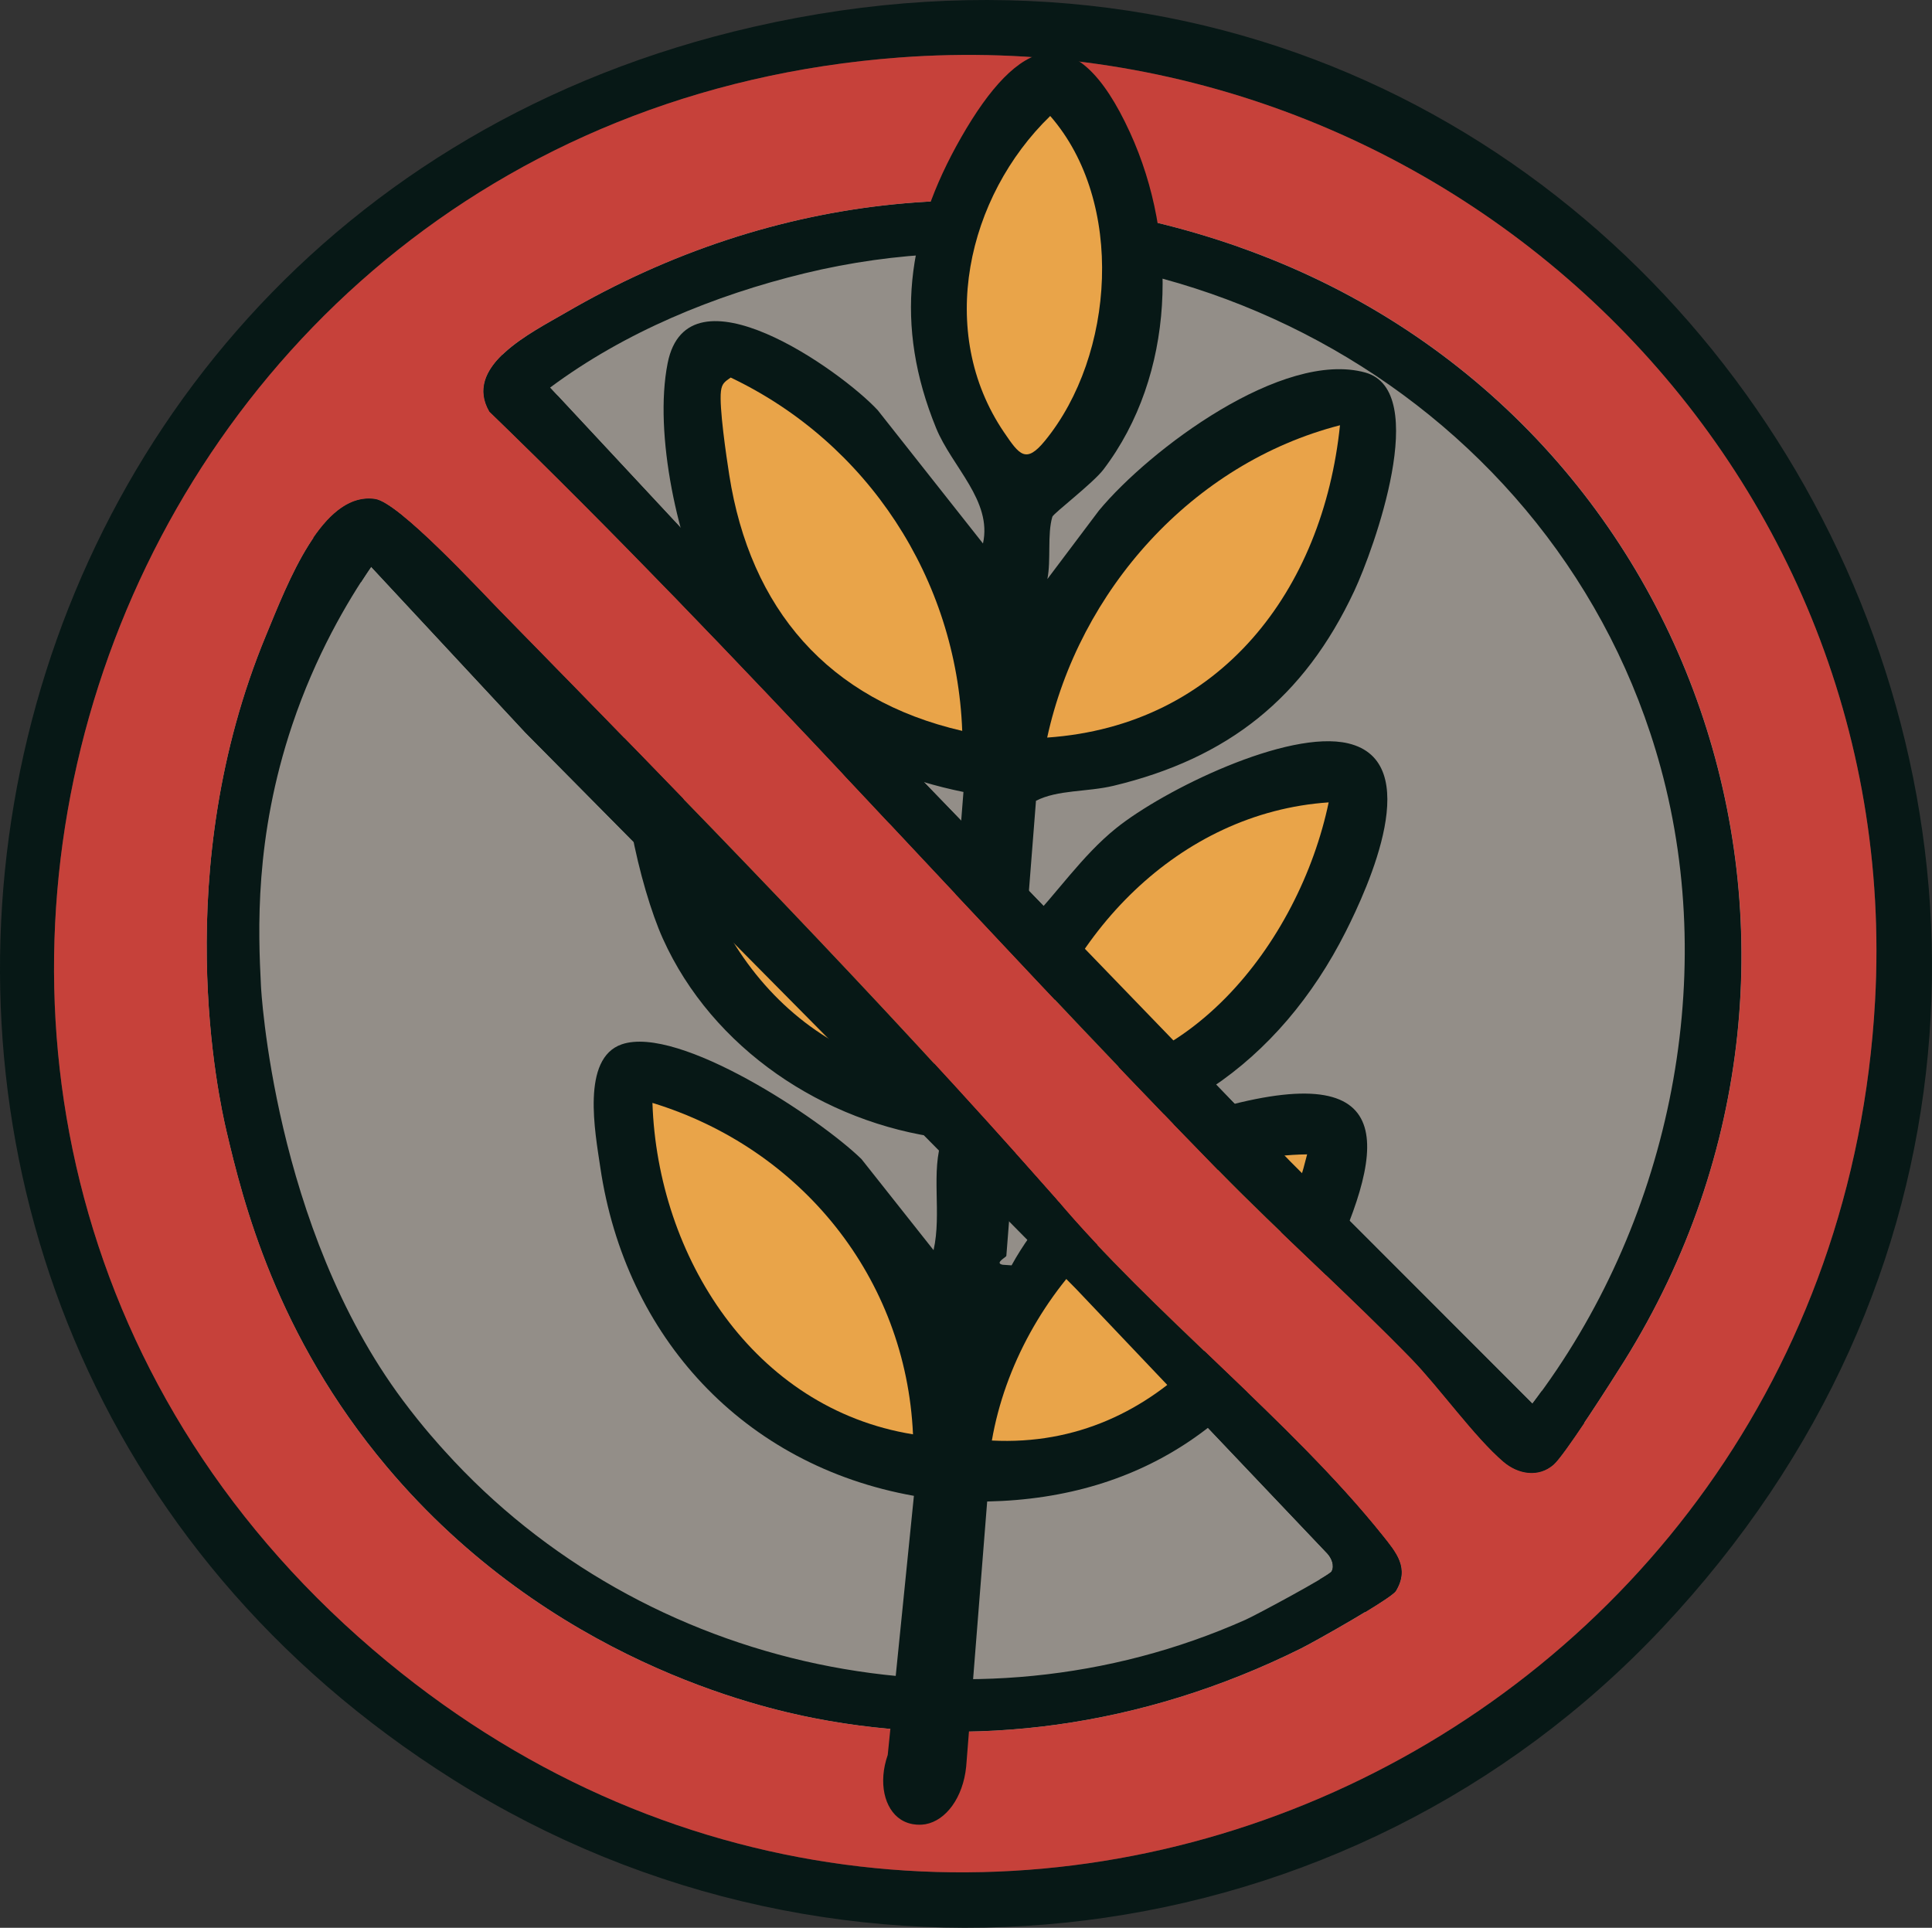
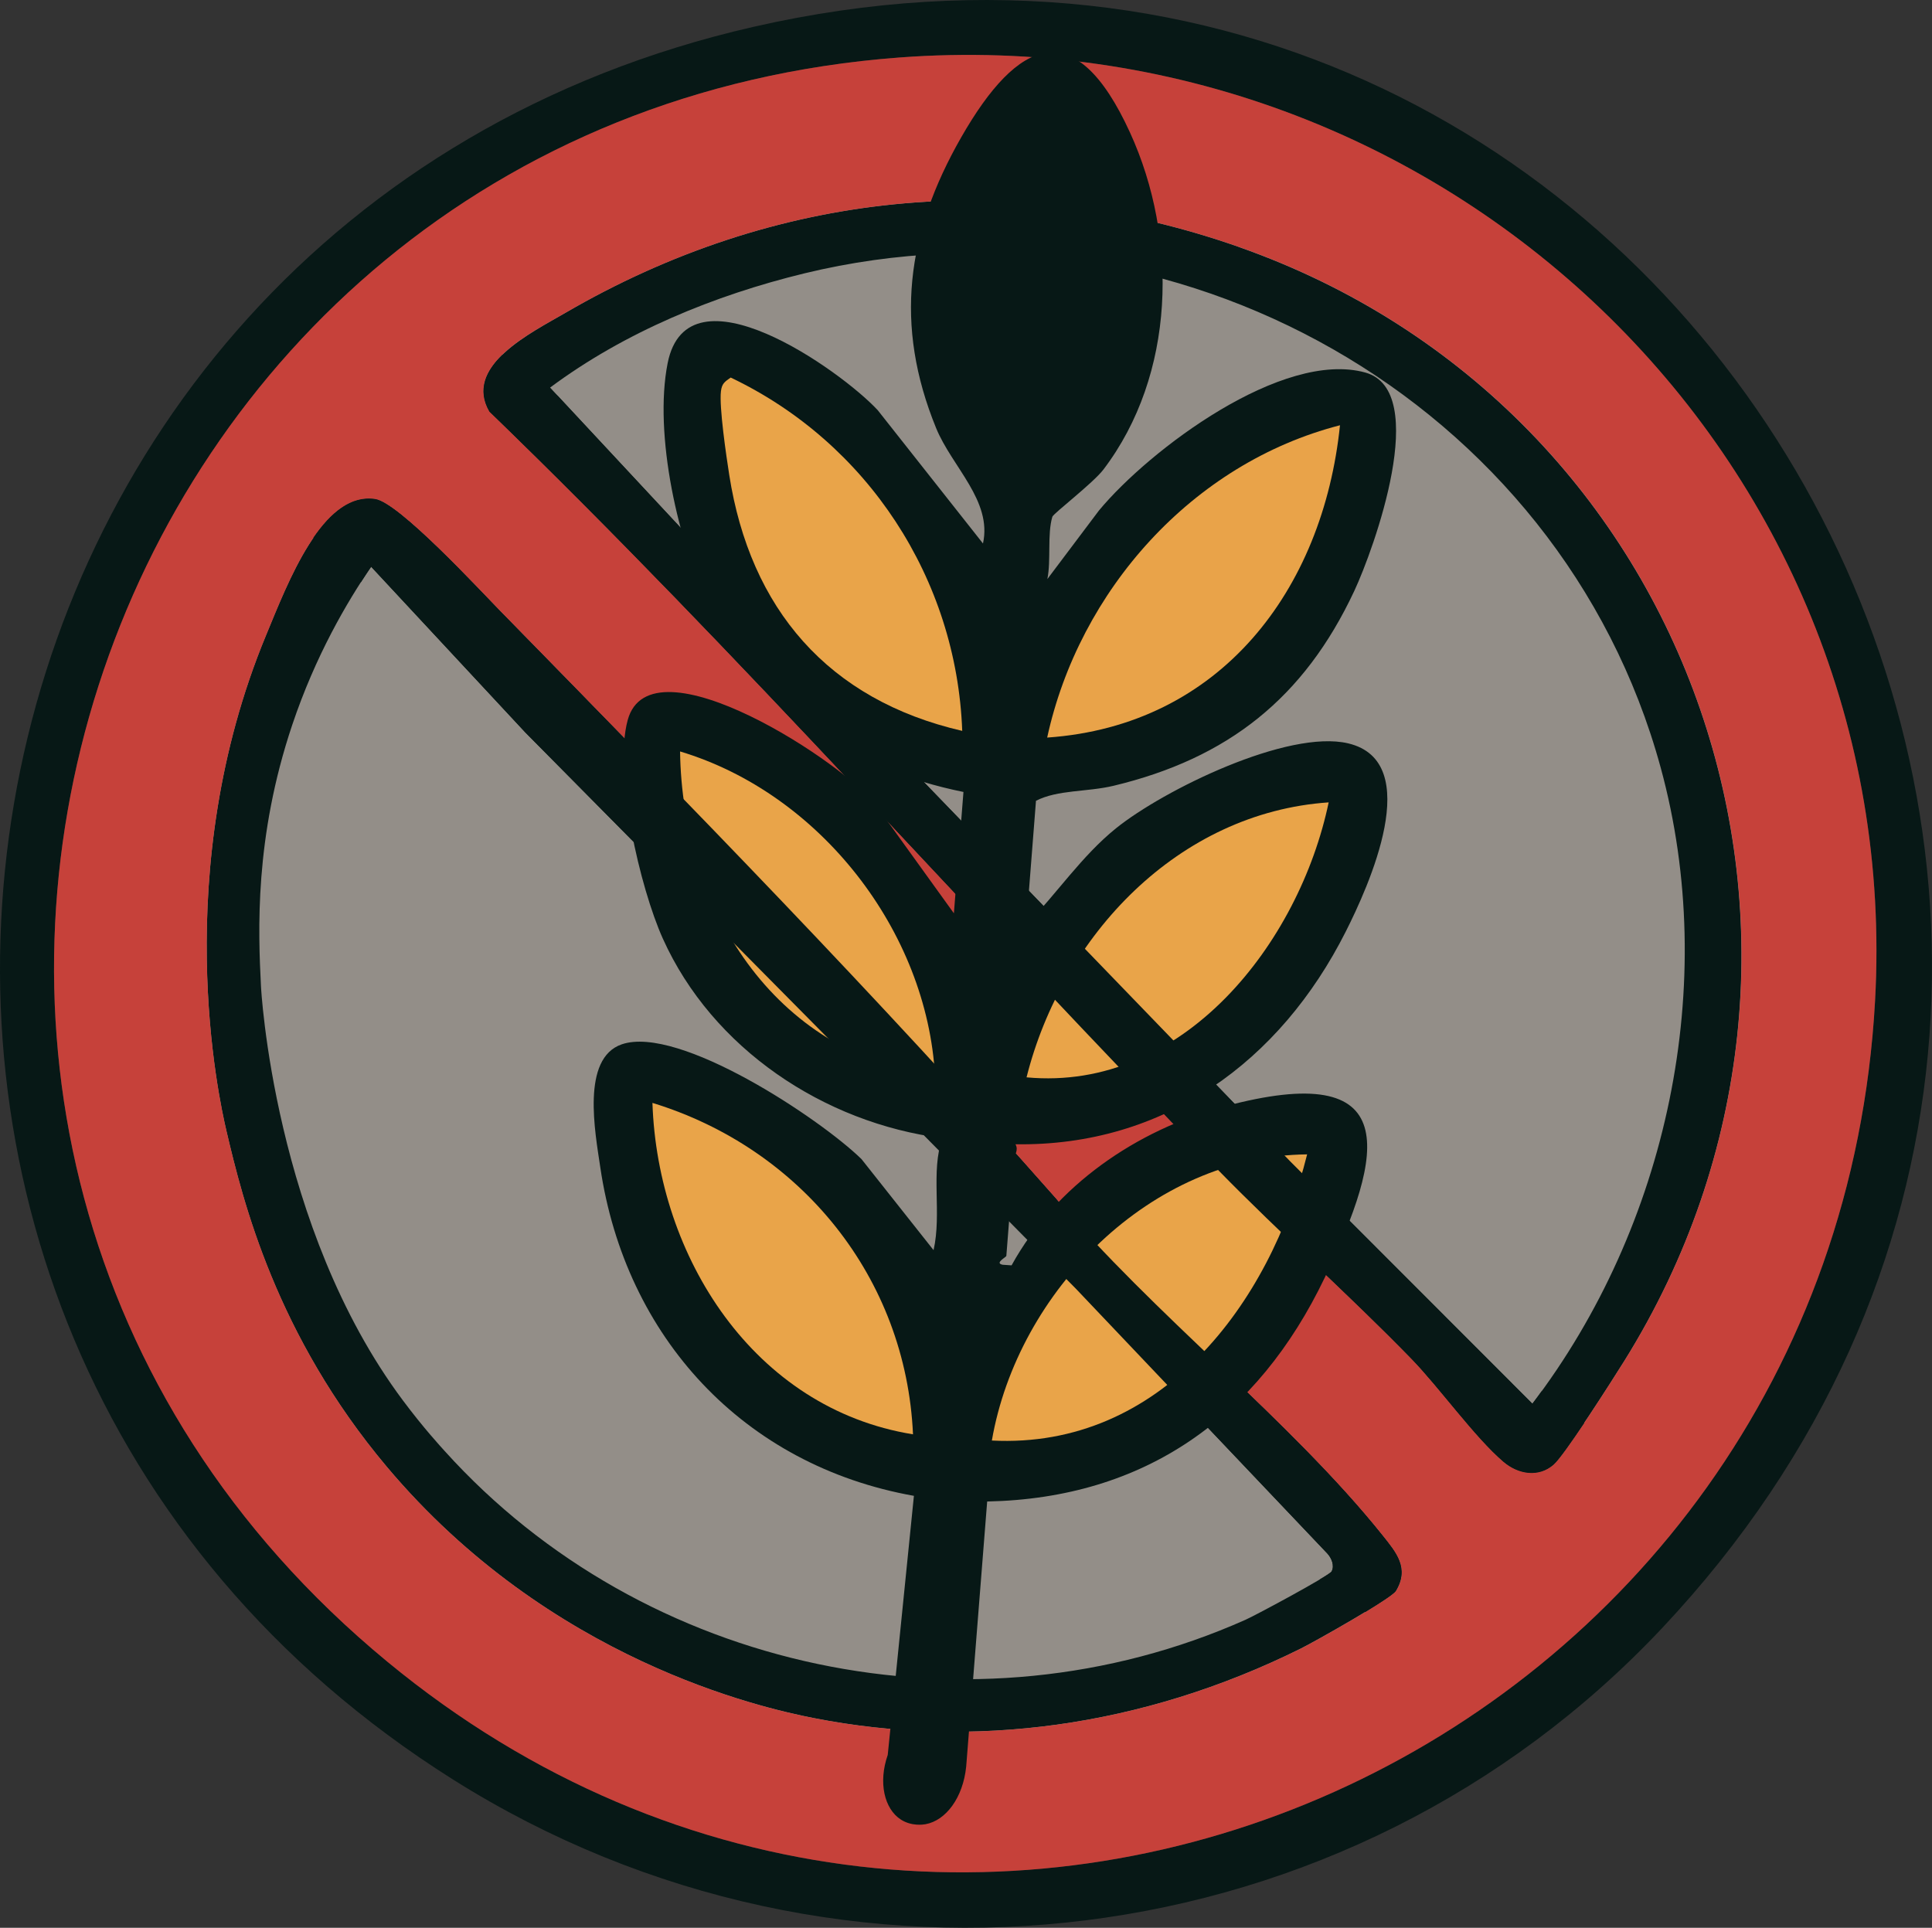
<svg xmlns="http://www.w3.org/2000/svg" viewBox="0 0 317.5 316.83" data-name="Layer 2" id="Layer_2">
  <rect x="0" y="0" width="317.5" height="316.83" fill="#333333" stroke="none" />
  <defs>
    <style>
      .cls-1 {
        fill: #e9a349;
      }

      .cls-2 {
        fill: #c6413a;
      }

      .cls-3 {
        fill: #e9a449;
      }

      .cls-4 {
        fill: #071816;
      }

      .cls-5 {
        fill: #f4ebdf;
        opacity: .5;
      }
    </style>
  </defs>
  <g data-name="Layer 1" id="Layer_1-2">
    <ellipse ry="133.61" rx="132.88" cy="160.24" cx="160.51" class="cls-5" />
    <g>
      <path d="M123.74,4.43C-14.66,36.12-45.29,217.08,74.49,292.49c63.71,40.11,147.17,29.84,198.66-24.92C380.57,153.34,278.04-30.9,123.74,4.43ZM63.62,273.07C-40.84,186.82,13.55,19.49,147.81,9.45c88.86-6.64,165.32,65.38,160.33,155.09-6.82,122.71-148.69,187.66-244.52,108.53Z" class="cls-4" />
      <path d="M203.57,40.58c-37.59-13.2-76.42-9.1-110.7,10.86-5.5,3.21-16.79,8.69-12.45,16.2,41.43,40.08,79.52,83.47,119.79,124.68,10.29,10.53,21.44,20.41,31.74,31,4.55,4.68,10.44,12.94,15.11,16.91,2.41,2.06,5.79,2.65,8.27.45,1.86-1.65,9.7-13.96,11.58-16.97,42.37-67.93,12.07-156.65-63.35-183.12ZM251.83,230.7l-39.79-39.82c-29.82-30.88-59.64-61.75-89.46-92.63l-32.18-34.55c12.25-9.12,27-15.18,41.82-18.78,60.49-14.68,124.2,20.86,140.69,81.23,9.72,35.58,1.11,75.41-21.08,104.55Z" class="cls-4" />
      <path d="M227.19,252.32c-15-18.75-37.93-36.61-53.68-55.36-29.25-33.17-60.34-64.89-91.28-96.51-3.6-3.68-16.69-17.85-20.57-18.43-8.7-1.3-14.39,13.8-17.94,22.37-16.04,38.71-7.76,76.15-6.51,81.48,2.71,11.54,8.15,33.56,26.37,55.21,26.76,31.8,61.52,39.59,70.14,41.28,26.07,5.12,53.89,1.56,80.06-11.43,2.29-1.14,14.86-8.22,15.61-9.47,2.27-3.76.05-6.32-2.21-9.15ZM218.83,258.27c-.4.7-12.32,7.12-14.13,7.93-44.89,20.01-98.85,8.6-131.6-27.7-.66-.73-3.52-3.83-6.9-8.36-21.3-28.53-23.31-68.01-23.31-68.01-.46-9.06-1.1-24.42,5.13-42.98,3.84-11.42,8.98-20.17,12.97-26.01l25.33,27.23c30.16,30.47,60.31,60.95,90.47,91.42l41.33,43.52c.71.76,1.23,2.04.7,2.96Z" class="cls-4" />
      <path d="M147.81,9.45C13.55,19.49-40.84,186.82,63.62,273.07c95.83,79.13,237.7,14.18,244.52-108.53C313.13,74.83,236.67,2.81,147.81,9.45ZM229.4,261.47c-.75,1.25-13.32,8.34-15.61,9.47-26.16,12.99-53.98,16.55-80.06,11.43-8.62-1.69-43.38-9.48-70.14-41.28-18.22-21.66-23.66-43.67-26.37-55.21-1.25-5.33-9.54-42.77,6.51-81.48,3.55-8.57,9.24-23.67,17.94-22.37,3.89.58,16.97,14.75,20.57,18.43,30.94,31.62,62.03,63.34,91.28,96.51,15.75,18.75,38.68,36.61,53.68,55.36,2.26,2.83,4.48,5.4,2.21,9.15ZM266.92,223.7c-1.88,3.02-9.72,15.33-11.58,16.97-2.49,2.2-5.86,1.61-8.27-.45-4.66-3.98-10.56-12.23-15.11-16.91-10.3-10.59-21.45-20.47-31.74-31-40.27-41.2-78.36-84.6-119.79-124.68-4.35-7.52,6.94-13,12.45-16.2,34.28-19.96,73.1-24.06,110.7-10.86,75.42,26.47,105.72,115.19,63.35,183.12Z" class="cls-2" />
      <g>
        <path d="M158.34,130.16c-18.09-3.67-33.16-13.36-41.55-30.02-5.34-10.6-9.39-28.77-7.07-40.46,3.3-16.62,28.41,1.15,34.52,7.73l17.3,21.91c1.55-7.02-5.1-12.6-7.7-18.96-6.91-16.91-4.9-32.02,4.11-47.77,9.36-16.38,18.77-20.44,27.75-.81,7.99,17.45,7.46,39.81-4.36,55.38-1.7,2.24-8.24,7.23-8.4,7.77-.86,2.88-.19,7.13-.82,10.24l8.48-11.27c8.32-10.03,30.2-26.45,43.78-22.67,10.81,3.01,1.37,29.06-1.82,35.89-8.25,17.62-20.8,27.52-39.55,32.02-4.39,1.05-9.17.63-12.76,2.47l-1.6,20.42c4.99-5.14,9.12-11.36,14.75-15.9,7.86-6.33,28.26-16.3,38.15-13.96,12.72,3.01,3.32,23.58-.4,30.95-10.77,21.36-29.82,35.3-54.27,34.94.56,1-.2,1.8-.25,2.4l-1.25,15.94c-.02.23-2,1.18-.61,1.46l1.47.1c7.23-13.14,20.54-22.23,34.87-26.09,29.77-8.02,26.4,7.64,16.59,28.12-11.01,22.99-29.55,36.25-55.47,36.78-1.15,14.52-2.3,29.05-3.45,43.57-.51,5.08-3.32,8.87-6.7,9.47-.33.06-2.27.37-4.04-.77-2.7-1.74-3.74-6.06-2.15-10.62,1.43-14.19,2.87-28.39,4.3-42.58-27.98-4.98-47.43-26.08-51.54-54-.84-5.71-3.18-17.91,3.54-20.21,9.36-3.19,32.52,12.17,39.38,18.86l11.85,14.97c1.38-6.09-.52-12.92,1.45-18.41-19.49-2.5-37.81-14.73-45.94-32.79-3.75-8.33-8.13-27.18-5.78-35.9,3.75-13.9,36.17,7.32,40.97,14.2l12.64,17.54,1.57-19.92Z" class="cls-4" />
        <path d="M214.81,189.72c-6.09,24.54-24.04,48.46-51.81,47.03,4.26-24.58,26.15-46.78,51.81-47.03Z" class="cls-3" />
-         <path d="M158.13,120.12c-22.06-5.09-34.85-20.07-38.29-42.08-.48-3.07-1.68-11.2-1.36-13.76.16-1.27.64-1.55,1.6-2.23,22.49,10.71,37.13,33.09,38.05,58.07Z" class="cls-3" />
+         <path d="M158.13,120.12c-22.06-5.09-34.85-20.07-38.29-42.08-.48-3.07-1.68-11.2-1.36-13.76.16-1.27.64-1.55,1.6-2.23,22.49,10.71,37.13,33.09,38.05,58.07" class="cls-3" />
        <path d="M172.09,121.22c5.26-24.18,23.85-45.08,48.12-51.33-2.79,27.05-19.62,49.36-48.12,51.33Z" class="cls-1" />
        <path d="M150.04,235.73c-26.19-4.23-41.98-29.21-42.82-54.47,24.43,7.49,41.67,28.74,42.82,54.47Z" class="cls-3" />
        <path d="M153.66,176.89c-26.59-3.73-41.55-27.92-41.9-53.39,22.97,6.89,40.61,29.53,41.9,53.39Z" class="cls-3" />
        <path d="M218.35,131.87c-4.82,23.05-23.82,47.59-49.65,45.19,5.85-23.31,24.95-43.51,49.65-45.19Z" class="cls-3" />
-         <path d="M172.59,19.06c12.34,14.13,10.61,39.34-.85,53.36-3.14,3.85-4.21,2.36-6.74-1.37-11.18-16.45-6.1-38.73,7.59-51.99Z" class="cls-3" />
      </g>
      <g>
-         <path d="M247.07,240.23c-4.66-3.98-10.56-12.23-15.11-16.91-10.3-10.59-21.45-20.47-31.74-31-38.93-39.83-75.84-81.71-115.68-120.66-6.17,4.3-12.23,8.77-18.38,13.1,5.48,4.44,13.39,12.96,16.06,15.69,30.94,31.62,62.03,63.34,91.28,96.51,15.75,18.75,38.68,36.61,53.68,55.36.83,1.04,1.65,2.04,2.24,3.07,7.3-3.37,14.44-7.78,19.41-14.01-.62-.3-1.22-.69-1.77-1.15Z" class="cls-2" />
        <path d="M253.35,228.64c-.5.69-1,1.38-1.52,2.06l-39.79-39.82-89.46-92.63-30.88-33.15c-2.9-2.43-5.95-4.67-9.1-6.83-2.74,2.64-4.26,5.78-2.17,9.38,41.43,40.08,79.52,83.47,119.79,124.68,10.29,10.53,21.44,20.41,31.74,31,4.55,4.68,10.44,12.94,15.11,16.91,2.41,2.06,5.79,2.65,8.27.45.83-.74,2.87-3.62,5.03-6.85-2.18-1.93-4.51-3.67-7.02-5.19Z" class="cls-4" />
        <path d="M59.31,95.69c.58-.9,1.15-1.76,1.69-2.55l25.33,27.23c30.16,30.47,60.31,60.95,90.47,91.42l41.33,43.52c.71.76,1.23,2.04.7,2.96-.1.17-.86.67-1.98,1.33,2.77,1.44,5.26,3.21,7.49,5.35,2.62-1.59,4.75-2.99,5.05-3.48,2.27-3.76.05-6.32-2.21-9.15-15-18.75-37.93-36.61-53.68-55.36-29.25-33.17-60.34-64.89-91.28-96.51-3.6-3.68-16.69-17.85-20.57-18.43-4-.6-7.35,2.27-10.16,6.37,2.43,2.58,5.23,4.86,7.81,7.3Z" class="cls-4" />
      </g>
    </g>
  </g>
</svg>